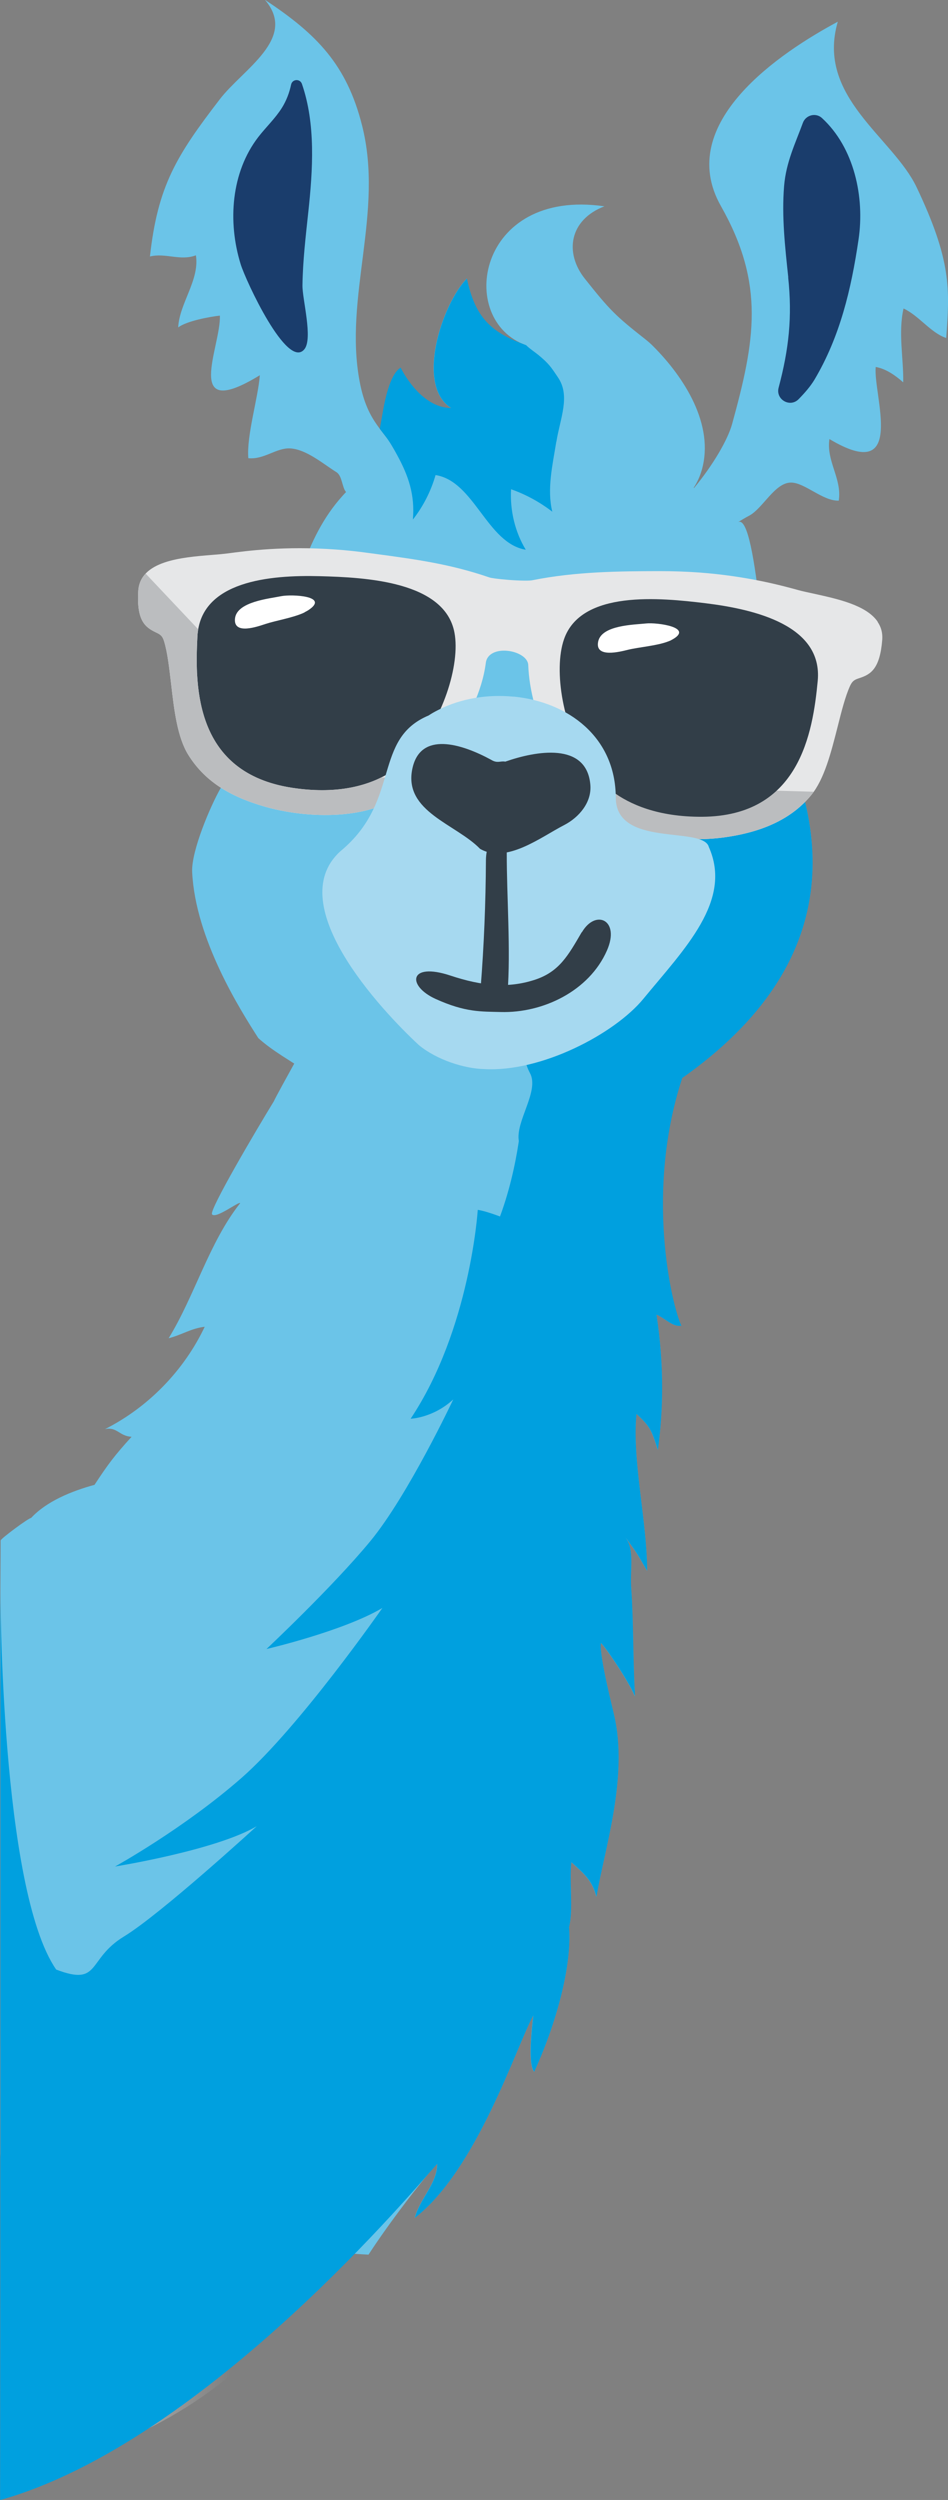
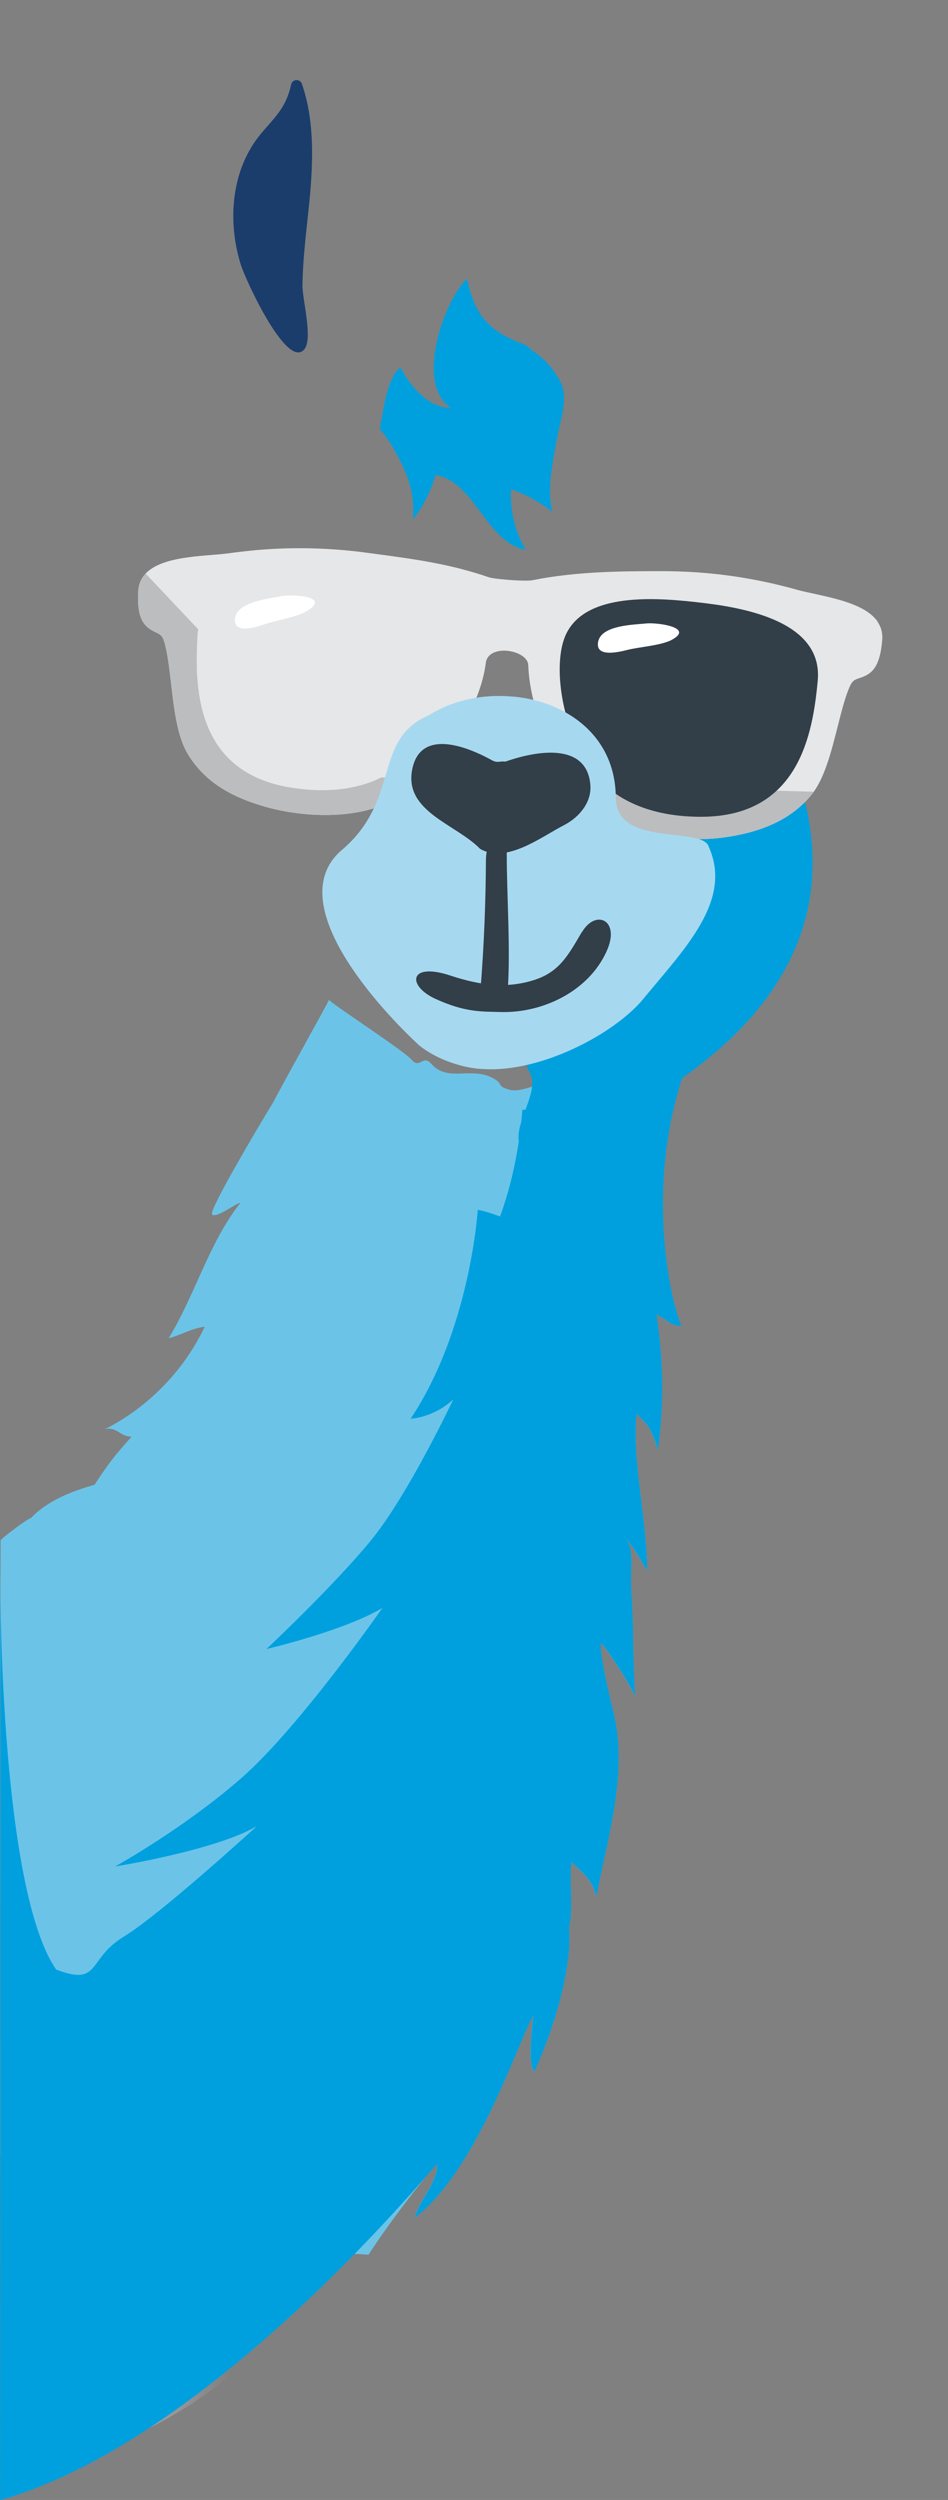
<svg xmlns="http://www.w3.org/2000/svg" id="Layer_2" viewBox="0 0 88.26 232.65">
  <rect x="0" y="0" width="88.26" height="232.65" fill="#808080" stroke="none" />
  <defs>
    <style>.cls-1{fill:#fff;}.cls-2{fill:#a6d9f0;}.cls-3{fill:#bbbdbf;}.cls-4{fill:url(#Degradado_sin_nombre_20);}.cls-5{fill:#e6e7e8;}.cls-6{fill:#323e48;}.cls-7{fill:#6bc4e8;}.cls-8{fill:#00a0df;}.cls-9{fill:#1a3d6c;}</style>
    <linearGradient id="Degradado_sin_nombre_20" x1="-9.27" y1="190.36" x2="20.42" y2="189.33" gradientUnits="userSpaceOnUse">
      <stop offset="0" stop-color="#fff" />
      <stop offset="1" stop-color="#fff" stop-opacity="0" />
    </linearGradient>
  </defs>
  <g id="Layer_1-2">
    <g>
      <path class="cls-4" d="m36.13,190.04c0,20.8-15.82,37.9-36.09,39.91v-79.83c20.26,2.02,36.09,19.12,36.09,39.91Z" />
      <path class="cls-7" d="m.04,158.42c.12,5.34,0,17.87,0,19.15v12.47c0,8.07,9.47,13.59,16.51,16.16,5.77,2.11,11.76,3.32,17.76,3.62,1.81-2.8,4.99-6.97,6.39-8.45-.01,1.86-1.62,3.23-2.09,5.03,5.78-4.47,9.45-15.96,11.03-18.84.03,0-.62,4.45.09,5.24,2.35-5.17,3.5-10.33,3.24-13.46.42-1.64,0-4.39.22-6.04,1.19,1.08,1.93,1.67,2.33,3.22.74-4.41,3.01-11.21,1.63-16.97,0-.1-1.37-5.36-1.22-6.64.21.05,2.49,3.35,3.18,4.95-.2-3.66-.13-6.79-.34-9.87-.16-2.02.35-3.68-.57-4.96,1.22,1.68,1.01,1.39,2.04,3.15,0-4.57-1.43-10.39-.99-14.61,1.23,1.16,1.37,1.4,1.99,3.36.5-3.62.6-7.85-.13-12.6.79.33,1.51,1.18,2.32,1.03-.84-1.72-4.25-5.85-2.87-10.39-1.07.44-2.2.75-3.31,1.06-4.98,1.41-.78-12.37-5.95-13.16-1.29-.2-2.71.9-3.95.52-1.19-.35-.39-.5-1.48-1.07-2.08-1.08-4.21.42-5.73-1.33-.78-.89-1.04.53-1.81-.36-.74-.85-6.88-4.83-7.71-5.57-.13.37-4.99,9.04-5.12,9.42-1.6,2.61-6.06,10.16-5.76,10.53.37.45,2.51-1.24,2.62-1.04-2.88,3.63-4.24,8.64-6.66,12.57,1.3-.34,2.06-.91,3.36-1.07-1.93,4.07-5.25,7.49-9.29,9.53,1.12-.25,1.33.65,2.48.71-1.61,1.77-2.2,2.57-3.45,4.47-2.16.59-4.49,1.55-5.91,3.09-.15-.06-2.83,1.92-2.83,2.09,0,3.26-.1,10.88,0,15.04Z" />
-       <path class="cls-8" d="m36.24,172.48c.11-.54.27-1.12.14-1.63-3.86,5.58-8.95,10.32-13.83,14.98-3.41,3.26-6.97,6.38-10.85,9.07-2.42,1.68-5,3.06-7.61,4.38,3.55,3.18,8.22,5.37,12.47,6.93,3.19,1.17,6.45,2.06,9.74,2.67,2.52-3.31,4.82-6.77,7.01-10.31,3.11-5.03,6.1-10.79,4.9-16.59-.66-3.2-2.58-6.3-1.96-9.5Z" />
      <path class="cls-8" d="m63.67,99.87c-1.07.44-.89-2.13-2.01-1.82-3.97,1.13-8.89,5.36-13.03,5.22-.04.4-.34,6.1-2.69,11.46.12.28.19.6.19.97.1,6.96.3,13.79-1.11,20.66-1.32,6.46-3.55,12.68-6.17,18.72-1.55,3.58-3.28,7.08-5.16,10.49,1.18.59,2.06,2.03,1.38,3.57-1.42,3.22-4.08,5.56-6.59,7.93-2.02,2.94-4.36,5.63-6.93,8.08-2.14,3.07-4.72,5.83-7.71,8.11.97.56,1.94,1.12,2.91,1.68.34,1.39-1.34,2.31-2.47,3.19-.21.17-.4.35-.58.54-1.23.75-2.47,1.5-3.7,2.25l-5.18-4.18c-1.62.84-4.79,2.26-4.79,4.07,0,3.32,0,15.83-.02,31.85,19.22-5.4,39.3-29.81,40.7-31.29-.01,1.86-1.62,3.23-2.09,5.03,5.78-4.47,9.45-15.96,11.03-18.84.03,0-.62,4.45.09,5.24,2.35-5.17,3.5-10.33,3.24-13.46.42-1.64,0-4.39.22-6.04,1.19,1.08,1.93,1.67,2.33,3.22.74-4.41,3.01-11.21,1.63-16.97,0-.1-1.37-5.36-1.22-6.64.21.05,2.49,3.35,3.18,4.95-.2-3.66-.13-6.79-.34-9.87-.16-2.02.35-3.68-.57-4.96,1.22,1.69,1.01,1.39,2.04,3.16,0-4.57-1.43-10.39-.99-14.61,1.23,1.16,1.37,1.4,1.99,3.36.5-3.62.6-7.85-.13-12.6.79.33,1.51,1.18,2.32,1.03-.84-1.72-3.53-12.58.23-23.5Z" />
      <path class="cls-8" d="m44.48,112.6s-.7,11.11-6.25,19.43c0,0,2.1-.07,3.97-1.8,0,0-4.2,8.92-7.72,13.19s-9.67,10.04-9.67,10.04c0,0,7.12-1.65,10.79-3.82,0,0-7.72,11.09-13.12,15.82s-11.77,8.24-11.77,8.24c0,0,9.37-1.5,13.19-3.75,0,0-8.92,8.17-12.37,10.27-3.45,2.1-2.14,4.66-6.3,3.07C.04,175.78.04,147.95.04,147.95c0,0,0-4.08,0,4.85v53.87l17.57-6.74,16.79-16.79,7.87-16.94,6.45-19.49,1.72-13.64.45-11.47-.07-6.52s-4.41-2.18-6.34-2.49Z" />
    </g>
    <g>
-       <path class="cls-7" d="m88.09,31.48c.34-4.57.5-7.21-2.75-14.05-2.22-4.67-9.38-8.41-7.34-15.41-5.26,2.82-15.27,9.41-10.88,17.16,4.13,7.29,3.17,12.54,1.04,20.28-.41,1.49-1.8,3.85-3.54,5.95-.01,0-.03,0-.04-.01.32-.49.58-1.04.76-1.67,1.19-4.2-1.63-8.6-4.5-11.48-.25-.26-.52-.49-.8-.71-2.76-2.17-3.28-2.7-5.58-5.59-1.93-2.42-1.46-5.49,1.81-6.75-11.88-1.72-13.82,10.61-7.3,12.92-.48-.17-.94-.34-1.37-.52-1.97-.84-3.37-2.04-4.14-5.68-2.33,2.41-4.8,9.94-1.47,12.05-.69,1.66-5.31-2.38-4.7-3.76-.26.56-.44,1.11-.57,1.63h0c-.14.6-.22,1.16-.25,1.69h0c-.09,1.62.26,3.03.62,4.23.07.24.14.47.21.69-.05,0-.12.02-.17.02-1.29-2.47-2.9-2.99-3.65-6.98-1.48-7.89,2.29-15.73.22-23.85-1.42-5.59-4.17-8.45-9.04-11.66,3.08,3.59-2.02,6.43-4.19,9.25-4.06,5.28-5.78,8.07-6.51,14.64,1.45-.36,2.83.44,4.28-.11.36,2.3-1.54,4.47-1.65,6.71.79-.6,2.93-.99,3.88-1.1.13,2.84-3.56,10,3.72,5.55-.15,2.08-1.25,5.64-1.07,7.72,1.47.15,2.62-.99,3.91-.91,1.5.09,3.07,1.45,4.29,2.21.55.34.52,1.44.9,1.85-.13.13-.25.26-.37.4-3.49,3.88-4.66,9.51-5.35,13.64-.99,5.92-2.91,8.27-5.95,13.5-.94,1.63-2.75,5.86-2.66,7.82.3,6.27,4.51,12.88,6.16,15.46.68.61,1.42,1.13,2.2,1.64,1.25.81,2.52,1.59,3.81,2.33,2.65,1.51,5.41,2.79,8.28,3.81,2.85,1.01,5.86,1.54,8.88,1.68,2.88.13,5.84-.03,8.57-1.03,1.26-.46.99-.61.69-.84.38.13,1.72-.39,5.34-2.76,16.77-10.81,15.68-23.81,10.27-34.28-.78-1.51-1.55-19.72-3.4-18.55.33-.21.68-.42,1.06-.62,1.28-.68,2.39-3.09,3.9-3.08,1.28,0,2.96,1.74,4.44,1.68.31-2.06-1.18-3.67-.87-5.73,7.26,4.33,4.05-4.15,4.31-6.71.95.17,1.81.77,2.56,1.43.04-2.24-.48-4.61.03-6.87,1.42.65,2.54,2.27,3.96,2.74Z" />
      <path class="cls-8" d="m71.57,64.06c-1.68.81-3.31,1.74-4.73,2.94-1.86,1.56-3.03,3.46-4.21,5.55-2.42,4.27-5.59,8.13-8.32,12.2-1.26,1.87-2.46,3.76-3.63,5.68-.93,1.52-2.03,3.18-3.56,4.19.24.25.49.51.7.73,1.4,1.51.55,2.7,1.52,4.51.91,1.68-1.38,4.5-1.03,6.35.85-.16,7.37,1.71,8.18,1.42,1.26-.46,1.45-2.52,1.14-2.75.38.13.58-1.06,4.2-3.42,16.77-10.81,15.68-23.81,10.27-34.28-.17-.34-.35-1.52-.54-3.13Z" />
      <path class="cls-9" d="m28.7,19.77c.43-3.99.7-8.22-.59-11.96-.18-.51-.9-.46-1.01.07-.16.76-.44,1.49-.85,2.15-.62.99-1.48,1.79-2.2,2.72-2.53,3.28-2.87,7.89-1.64,11.85.46,1.49,4.33,9.87,5.93,7.9.81-1-.2-4.67-.18-5.94.03-2.27.3-4.54.54-6.8" />
-       <path class="cls-9" d="m73.38,25.81c.39,3.68.07,6.66-.89,10.27-.29,1.1,1.06,1.88,1.86,1.07.58-.59,1.1-1.19,1.48-1.82,2.38-4.01,3.42-8.42,4.1-13.03.59-3.95-.4-8.56-3.41-11.32-.57-.52-1.5-.28-1.77.45-.7,1.91-1.57,3.67-1.75,5.89-.23,2.83.09,5.68.39,8.49" />
      <path class="cls-6" d="m45.22,57.67c-5.29.5-10.36.22-15.46-.49-.37.97-.55,2.01-.49,3.08.14,2.59,1.48,5.04,3.77,6.59,1.42.96,3.3,1.58,5.23,1.3,1.72-.25,3.32-1.19,4.45-2.39,1.12-1.2,1.81-2.63,2.2-4.07.24-.86.38-1.73.39-2.6,0-.48-.03-.96-.1-1.43" />
-       <path class="cls-1" d="m37.27,67.36c-1.2-.03-2.46-.46-3.54-1.2-2.03-1.38-3.32-3.63-3.44-6.04-.03-.66.03-1.32.19-1.97,2.61.33,5.05.53,7.4.59,2.2.06,4.31.01,6.41-.15.01.2.02.39.01.58-.02.78-.14,1.59-.37,2.41-.41,1.48-1.08,2.72-1.98,3.69-1.03,1.09-2.39,1.83-3.74,2.03-.31.04-.62.06-.94.05Z" />
      <path class="cls-6" d="m39.41,61.56c-.05,1.88-1.62,3.36-3.5,3.31s-3.36-1.62-3.31-3.5,1.62-3.36,3.5-3.3,3.36,1.62,3.31,3.5" />
      <path class="cls-1" d="m35.36,61.17c-.02.61-.53,1.1-1.14,1.08s-1.1-.53-1.08-1.14.53-1.1,1.14-1.08,1.1.53,1.08,1.14" />
      <path class="cls-6" d="m49.59,57.79c5.23.8,10.32.8,15.46.38.28.99.36,2.04.21,3.1-.37,2.57-1.94,4.95-4.36,6.36-1.5.88-3.43,1.39-5.34,1-1.69-.35-3.21-1.38-4.22-2.64-1.01-1.26-1.56-2.73-1.82-4.18-.16-.87-.22-1.75-.16-2.61.03-.48.11-.95.23-1.42" />
      <path class="cls-1" d="m56.63,67.91c-.32,0-.63-.04-.93-.11-1.33-.27-2.62-1.09-3.54-2.23-.82-1.01-1.37-2.29-1.64-3.79-.15-.83-.2-1.65-.14-2.43.01-.19.03-.38.06-.58,2.08.28,4.17.45,6.37.51,2.36.07,4.8,0,7.44-.18.1.66.11,1.32,0,1.98-.35,2.39-1.84,4.57-3.99,5.83-1.15.68-2.45,1.03-3.64.99" />
      <path class="cls-6" d="m52.79,61.93c-.05,1.88,1.43,3.44,3.3,3.5s3.44-1.43,3.5-3.31-1.43-3.44-3.3-3.5-3.44,1.43-3.5,3.3" />
      <path class="cls-1" d="m53.41,61.68c-.02.61.47,1.12,1.08,1.14s1.13-.47,1.14-1.08-.47-1.12-1.08-1.14-1.12.47-1.14,1.08" />
      <path class="cls-8" d="m51.79,41.12c-.35,2.17-.88,4.42-.37,6.5-1.17-.9-2.47-1.61-3.84-2.09-.11,2,.38,4,1.37,5.63-3.62-.6-4.78-6.38-8.4-6.95-.43,1.51-1.16,2.93-2.11,4.14.2-2.3-.41-4.07-1.47-6.01-.3-.55-.7-1.26-1.08-1.74l-.53-.69.27-1.52c.6-3.51,1.41-3.99,1.67-4.18,0,0,1.77,3.74,4.7,3.76-3.33-2.11-.86-9.64,1.47-12.05.77,3.64,2.24,5.02,5.51,6.2.29.3.82.65,1.14.91.98.81,1.17,1.11,1.84,2.11,1.16,1.72.19,3.8-.16,5.97" />
      <g>
        <path class="cls-5" d="m81.72,57.87c-1.05-1.56-3.77-2.14-5.95-2.62l-.07.31.07-.31c-.53-.12-1.04-.22-1.43-.33-1.56-.43-4.8-1.31-9.22-1.64-1.23-.09-2.49-.13-3.77-.13-3.62.01-7.72.03-11.8.85-.23.05-1.04.05-2.14-.03-1.04-.08-1.72-.18-1.87-.24-3.61-1.24-6.83-1.68-10.56-2.18l-.67-.09c-1.01-.14-2.03-.25-3.03-.32-4.79-.35-8.35.13-10.07.36-.4.05-.9.1-1.46.14-2.84.23-6.72.54-6.88,3.37-.16,2.74.64,3.36,1.62,3.83.4.19.62.3.78.82.32,1.03.48,2.46.66,3.97.28,2.45.58,4.98,1.6,6.62,1.47,2.35,3.69,3.84,7.2,4.84,1.25.35,2.66.6,4.05.7,2.54.19,4.91-.1,6.66-.8,2.81-1.13,4.92-2.95,6.64-5.73,1.42-2.3,2.79-4.8,3.15-7.57.12-.93,1.12-1.2,1.94-1.13.96.07,1.98.59,2.01,1.33.09,2.36.77,4.86,2.13,7.89,1.34,2.98,3.19,5.06,5.83,6.55,2.1,1.18,4.56,1.58,6.26,1.71.31.02.61.04.92.05,1.11.03,2.22-.03,3.24-.18,3.62-.52,6.23-1.8,7.96-3.91,1.23-1.49,1.85-3.96,2.46-6.35.37-1.47.72-2.86,1.17-3.84.23-.49.46-.57.88-.71,1.03-.34,1.9-.85,2.11-3.59.04-.6-.1-1.15-.43-1.63Z" />
        <g>
          <path class="cls-3" d="m53.26,73.04c1.06,1.34,2.33,2.42,3.87,3.29,2.1,1.18,4.56,1.58,6.26,1.71.31.02.61.04.92.05,1.11.03,2.22-.03,3.24-.18,3.62-.52,6.23-1.8,7.96-3.91.08-.1.16-.21.24-.32l-22.5-.63Z" />
-           <path class="cls-6" d="m29.76,53.62c-4.58-.12-11.11.42-11.38,5.61-.26,4.88-.15,12.7,8.8,14.08,8.14,1.25,11.08-3.14,11.08-3.14,2.91-2.98,4.62-8.31,4.05-11.3-.9-4.77-8.27-5.14-12.55-5.25" />
          <path class="cls-6" d="m65.7,56.14c-4.26-.52-11.6-1.24-13.19,3.35-1,2.88-.1,8.4,2.35,11.78,0,0,2.26,4.78,10.5,4.74,9.05-.05,10.31-7.77,10.77-12.64.49-5.18-5.88-6.67-10.43-7.23" />
          <path class="cls-1" d="m28.36,56.99c-1.01.49-2.65.75-3.65,1.08-.68.22-3.01,1.07-2.83-.52.18-1.56,3.2-1.84,4.31-2.07.96-.19,4.58-.03,2.49,1.32-.1.06-.21.12-.33.18" />
          <path class="cls-1" d="m62.19,59.7c-1.04.4-2.7.52-3.73.77-.69.17-3.09.81-2.77-.76.31-1.54,3.34-1.57,4.47-1.69.97-.11,4.56.36,2.37,1.53-.1.06-.22.11-.34.15" />
          <path class="cls-3" d="m35.5,72.35c-1.76.88-4.45,1.56-8.32.96-6.91-1.07-8.55-5.98-8.82-10.41-.02-.11-.04-.23-.03-.36v-.21c-.03-1.1,0-2.16.05-3.1,0-.19.03-.36.06-.54v-.14s-4.88-5.17-4.88-5.17c-.4.42-.65.95-.69,1.63-.16,2.74.64,3.36,1.62,3.83.4.19.62.3.78.82.32,1.03.48,2.46.66,3.97.28,2.45.58,4.98,1.6,6.62,1.47,2.35,3.69,3.84,7.2,4.84,1.25.35,2.66.6,4.05.7,2.54.19,4.91-.1,6.66-.8,1.54-.62,2.88-1.45,4.05-2.53l-3.98-.11Z" />
        </g>
      </g>
      <g>
        <path class="cls-2" d="m65.98,78.77c-.69-1.9-8.63.11-8.65-4.54-.02-5.66-4.45-8.89-9.46-9.4,0,0,0,0,0,0-.03,0-.07,0-.1,0-2.39-.23-4.85.17-6.91,1.21-.05.03-.1.05-.16.08-.27.14-.54.29-.79.46,0,0,0,0,0,0-5.19,2.18-2.62,7.75-7.94,12.4-6.06,4.87,3.56,15.07,7.03,18.28,1.67,1.38,4.25,2.19,6.07,2.23,5.34.31,12.17-3.3,14.83-6.54,3.82-4.65,8.36-9.14,6.07-14.18" />
        <path class="cls-6" d="m52.51,76.79c1.4-.72,2.61-2.13,2.45-3.79-.37-3.97-5.07-3.12-7.92-2.12-.44-.09-.73.19-1.31-.17-2.72-1.48-6.63-2.73-7.35.88-.79,3.95,4.08,5.1,6.31,7.4,2.45,1.43,5.71-1.12,7.82-2.2" />
        <path class="cls-6" d="m45.24,80.08c-.02,3.95-.18,7.9-.49,11.84-.18,2.32,2.29,3.14,2.5.51.31-3.94-.08-9.09-.07-13.04.01-2.29-1.92-1.97-1.94.69" />
        <path class="cls-6" d="m54.16,86.75c-1.27,2.18-2.1,3.7-4.4,4.44-2.45.79-4.87.58-7.82-.4-3.89-1.29-4.07.95-1.39,2.17,2.79,1.27,4.29,1.17,6.07,1.22,3.91.11,8.23-1.94,9.89-5.73,1.25-2.85-1.06-3.87-2.33-1.7" />
      </g>
    </g>
  </g>
</svg>